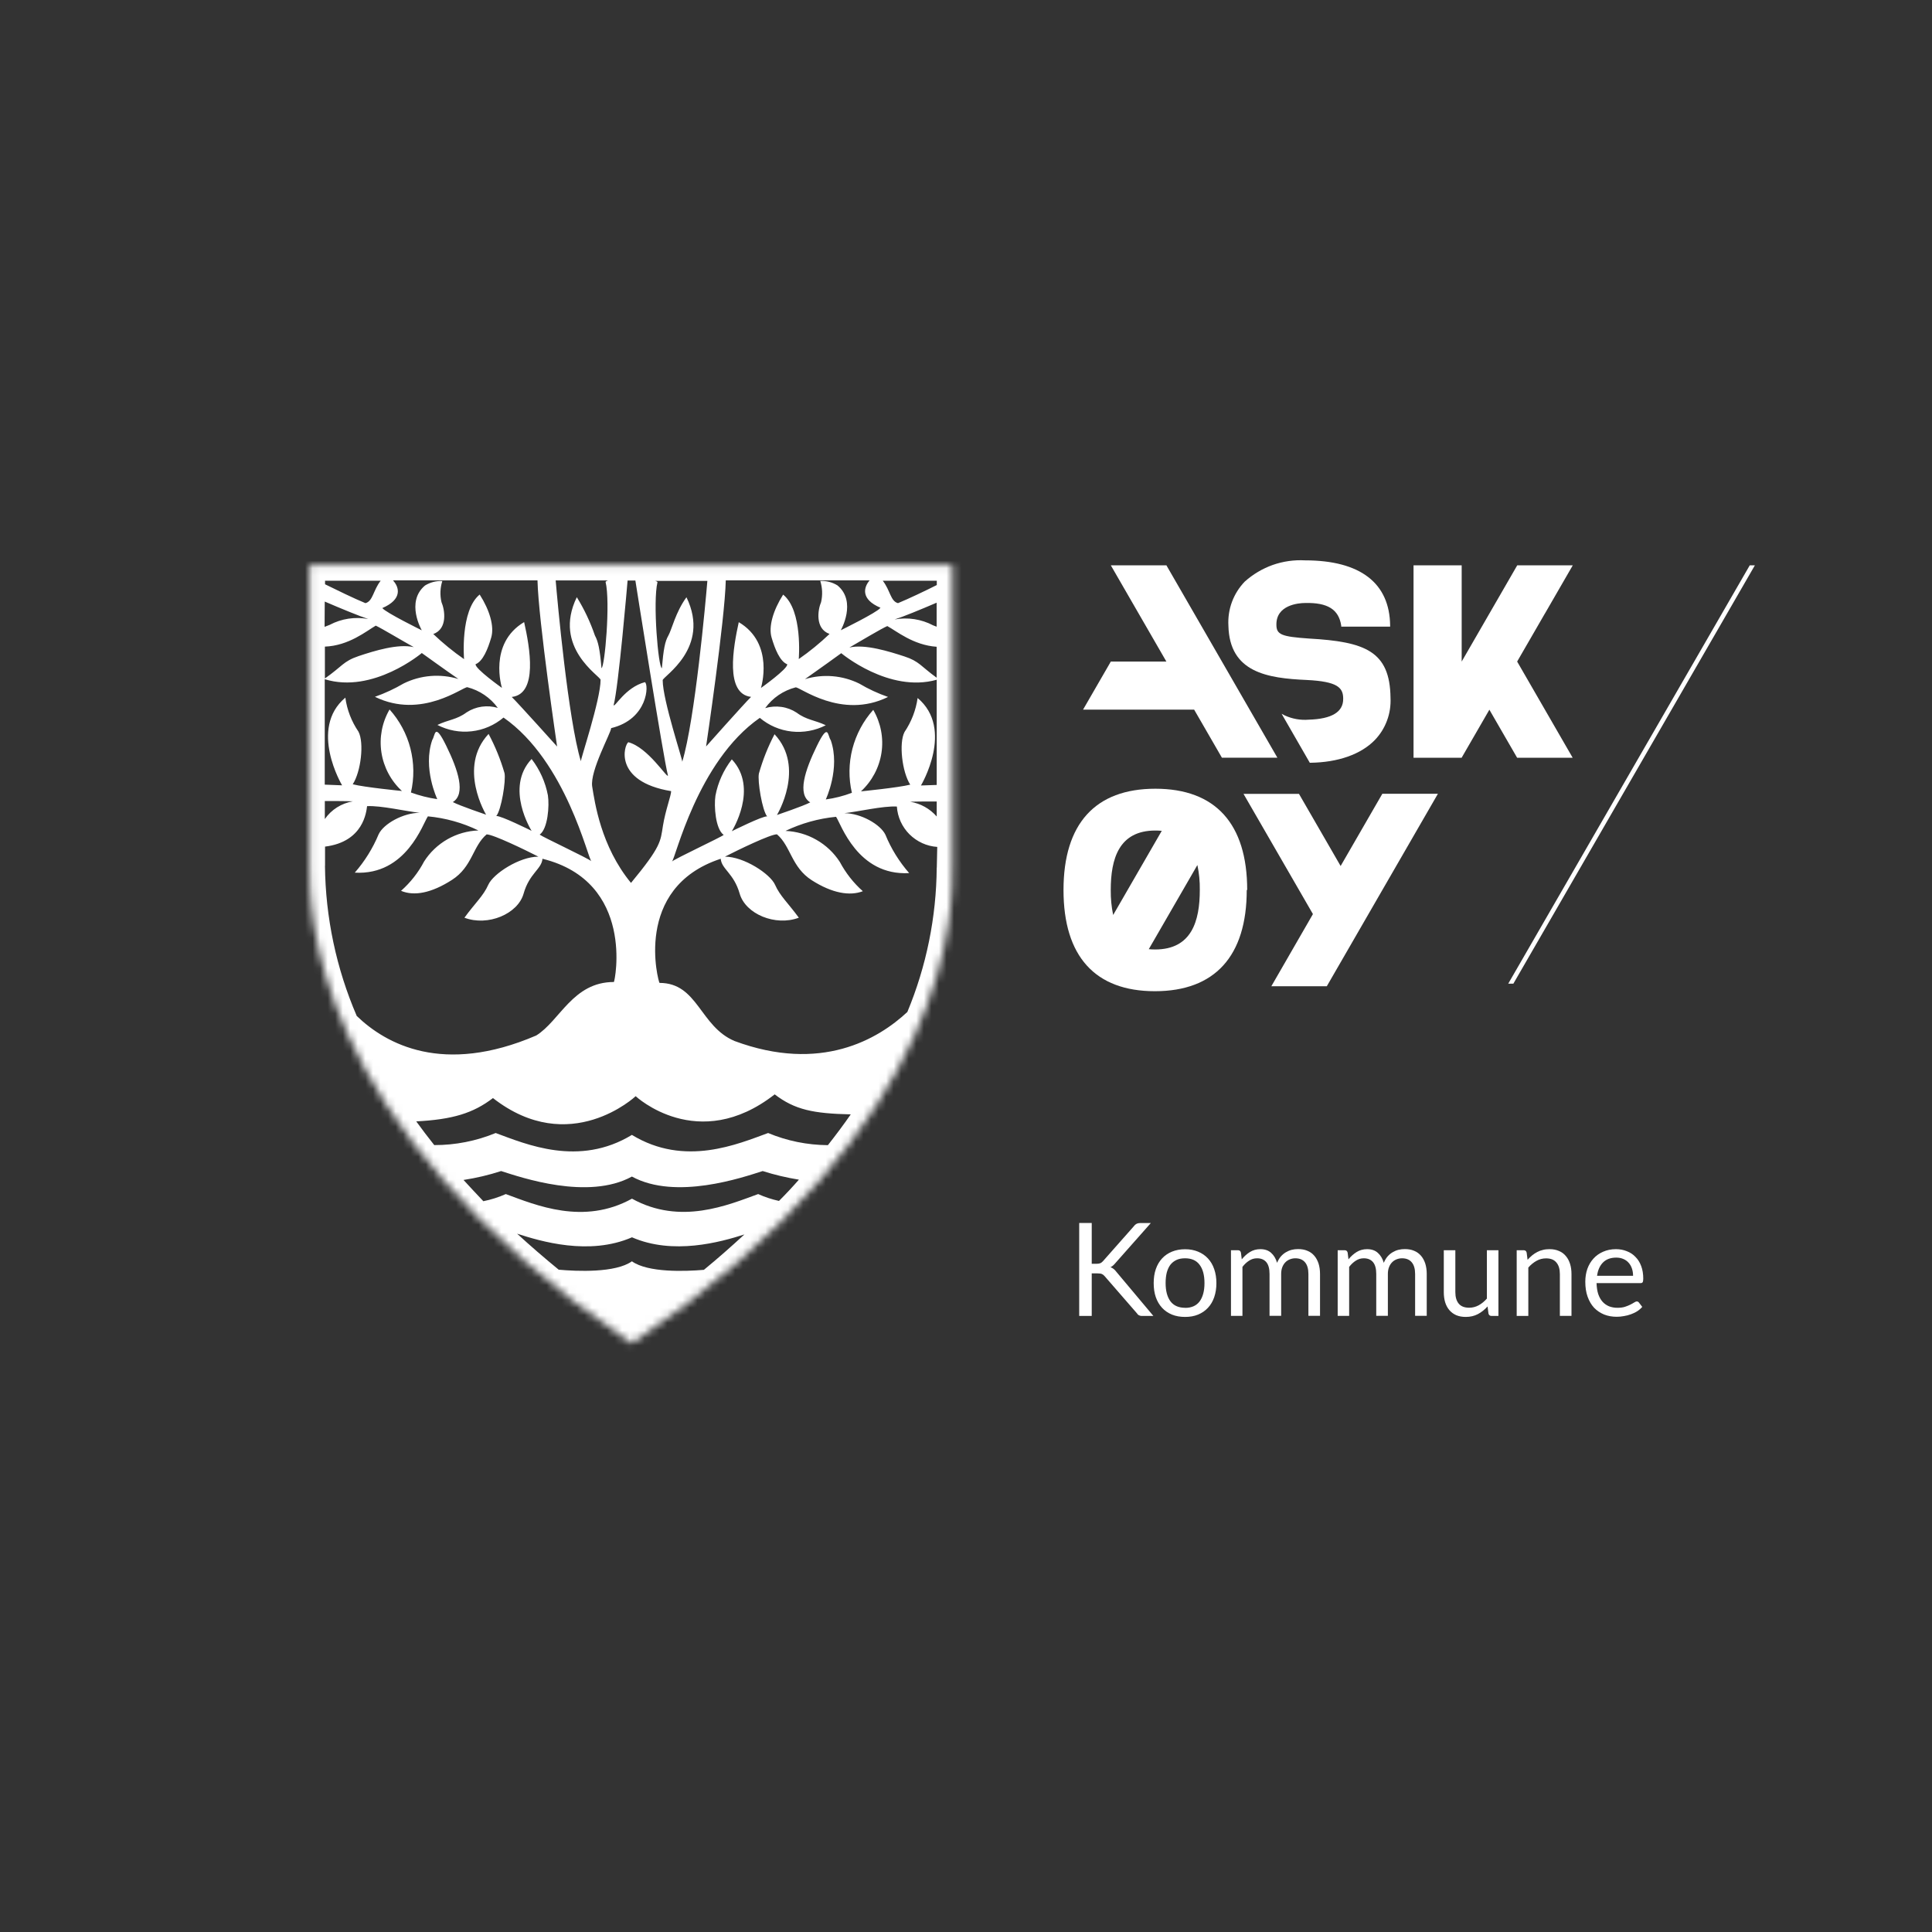
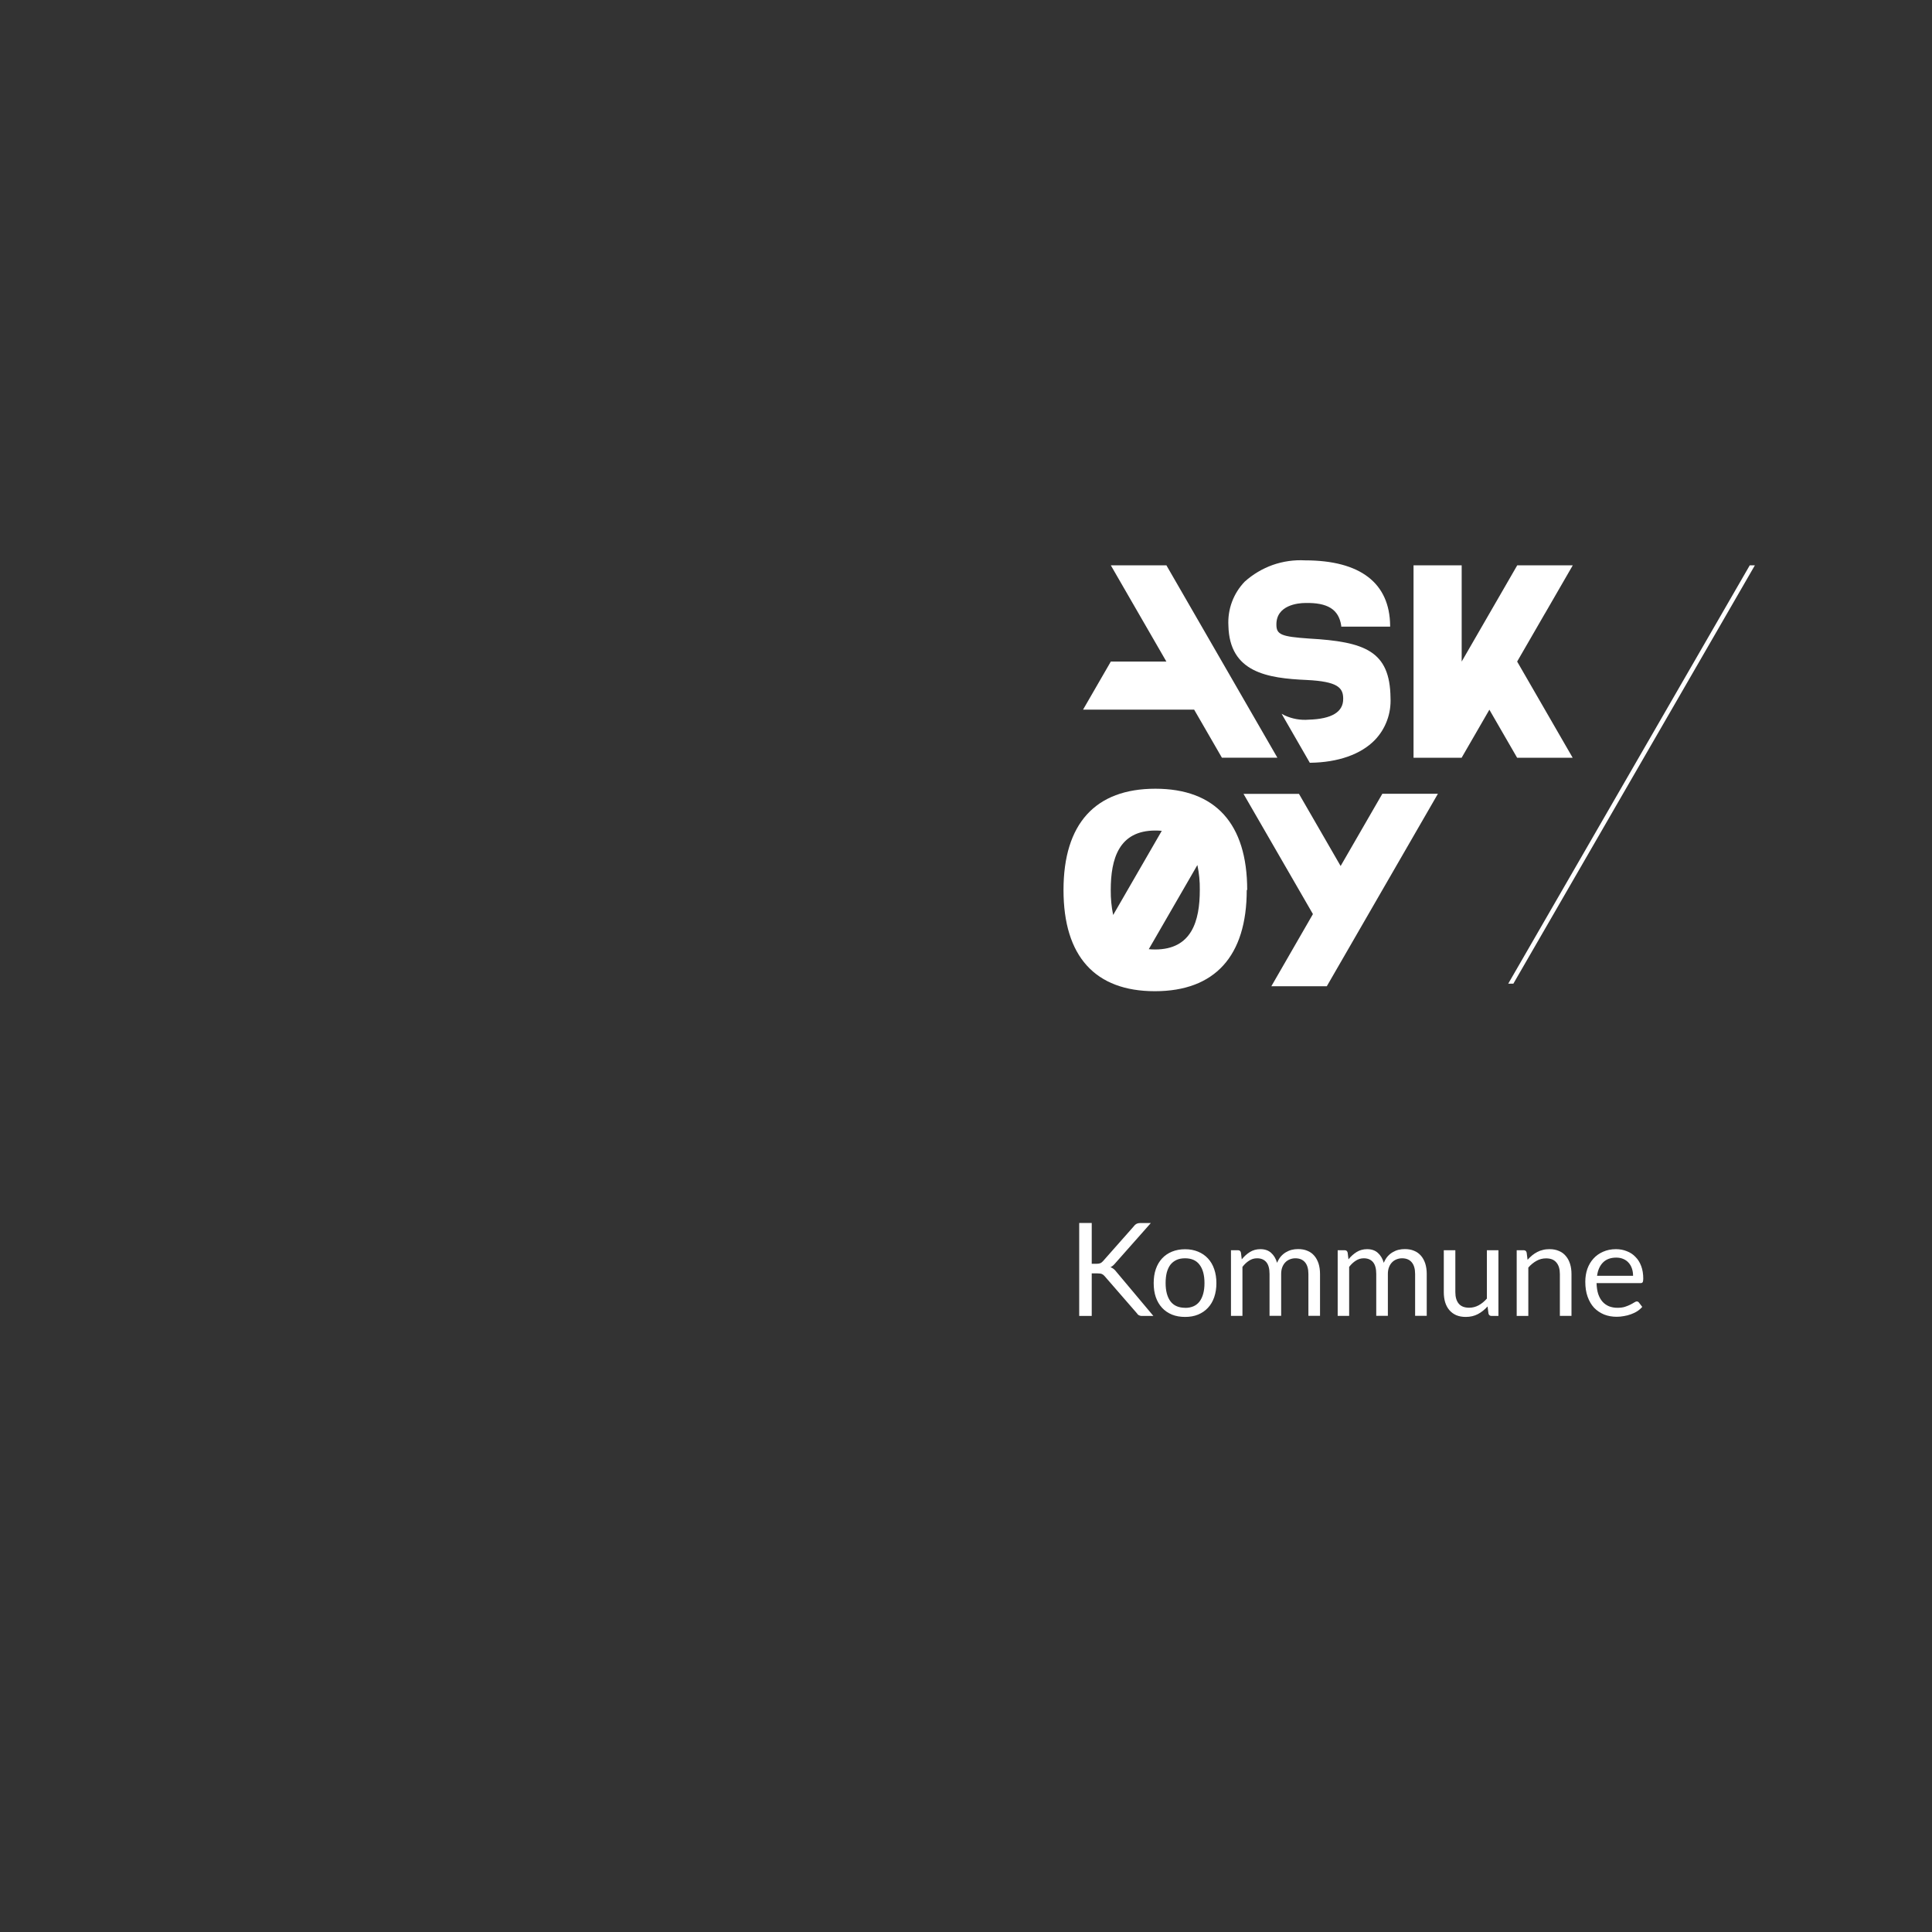
<svg xmlns="http://www.w3.org/2000/svg" id="Askoy" width="256" height="256" viewBox="0 0 256 256">
  <rect x="0" y="0" width="256" height="256" fill="#333333" stroke="none" />
  <defs>
    <style>.cls-1{fill:#fff;stroke-width:0px;}.cls-2{mask:url(#mask);}</style>
    <mask id="mask" x="38.92" y="72.78" width="89.31" height="107.78" maskUnits="userSpaceOnUse">
      <g id="mask0_4044_7261">
-         <path class="cls-1" d="m41.01,74.87v39.84c0,5.14-.47,33.97,42.7,63.31,43.21-29.33,42.49-58.17,42.49-63.31v-39.84H41.01Z" />
-       </g>
+         </g>
    </mask>
  </defs>
  <g id="Logo">
    <g class="cls-2">
-       <path class="cls-1" d="m124.13,76.95v.57c-1.44.73-3.75,1.83-5.14,2.4-1-.25-1.02-1.7-2.02-2.97h7.17Zm-81.06,0h7.37c-1,1.27-1.02,2.72-2.02,2.97-1.47-.6-3.91-1.79-5.35-2.5v-.47Zm0,37.77v-2.54c5.12-.64,5.47-4.64,5.57-5.36,1.85-.1,5.12.68,6.97.88-2.16,0-4.79,1.45-5.44,2.85-.77,1.85-1.84,3.57-3.16,5.08,6.86.39,9.04-6.57,9.69-7.46,2.32.22,4.59.85,6.69,1.87-1.44.05-2.85.45-4.11,1.17-1.25.72-2.32,1.73-3.09,2.95-.77,1.47-1.81,2.78-3.05,3.88,1.74.73,4.03.3,6.75-1.45,2.72-1.75,2.73-4.46,4.59-6.03.87,0,5.12,2.06,6.86,2.95-2.51,0-5.99,2.26-6.64,3.73-.65,1.47-1.74,2.41-3.16,4.36,3.1,1.18,7.08-.49,7.84-3.19.76-2.69,2.39-3.24,2.5-4.62,12.34,3.05,9.58,16.33,9.46,16.33-5.44,0-7.14,5.14-10.29,7.09-12.36,5.31-19.92,1.13-23.78-2.59-2.71-6.29-4.14-13.06-4.21-19.9m81.06.25c-.05,6.56-1.37,13.06-3.89,19.12-3.89,3.63-11.47,8.09-22.9,3.85-4.61-1.95-4.85-7.7-9.94-7.7-.11,0-3.64-12.59,8.11-16.45.11,1.38,1.74,1.92,2.51,4.62s4.73,4.36,7.84,3.19c-1.44-1.96-2.51-2.9-3.15-4.36-.65-1.46-4.14-3.73-6.64-3.73,1.76-.9,6-2.96,6.89-2.96,1.85,1.58,1.91,4.36,4.62,6.09,2.71,1.73,5.04,2.11,6.76,1.45-1.24-1.1-2.27-2.42-3.05-3.88-.78-1.21-1.85-2.22-3.1-2.93-1.25-.72-2.66-1.12-4.1-1.18,2.11-1.01,4.37-1.64,6.7-1.87.64.89,2.83,7.85,9.69,7.46-1.32-1.51-2.39-3.23-3.15-5.09-.66-1.37-3.27-2.85-5.44-2.85,1.85-.2,5.11-.98,6.96-.88.09,1.39.69,2.7,1.67,3.68.99.98,2.29,1.58,3.68,1.67l-.06,2.74Zm0-8.78v2c-.91-1.04-2.15-1.73-3.51-1.95.86-.04,2.16-.04,3.51-.04Zm0-2.18l-2.09.07s4.47-7.47-.44-11.59c-.23,1.62-.83,3.16-1.74,4.51-.76,1.47-.32,5.3.76,6.97-1.52.39-6.53.89-6.53.89,1.46-1.35,2.42-3.15,2.72-5.11s-.09-3.97-1.09-5.69c-1.32,1.47-2.26,3.24-2.76,5.15-.49,1.91-.52,3.92-.07,5.84-1.11.42-2.27.72-3.46.88,0,0,1.96-4.12.66-7.85-.43-.59-.27-2.46-1.85.78-1.58,3.24-2.61,6.39-.87,7.46-.92.49-4.41,1.67-4.41,1.67,0,0,3.81-6.28-.32-10.7-.87,1.66-1.56,3.4-2.07,5.2-.21.98.44,4.91,1.09,5.69-.55-.1-4.68,1.96-4.68,1.96,0,0,3.6-5.69,0-9.52-1.09,1.41-1.84,3.06-2.17,4.81-.21,1.37,0,4.42,1.09,5.2-.32.29-6.42,3.14-6.86,3.53.44-.2,3.32-13.25,11.65-19.04,1.2,1.01,2.67,1.64,4.22,1.81,1.56.17,3.13-.12,4.52-.83-1.44-.69-2.56-.69-3.86-1.67-.61-.4-1.3-.66-2.02-.76-.72-.1-1.45-.05-2.15.16.98-1.36,2.41-2.33,4.03-2.75.54-.1,6.04,4.32,12.25,1.27-1.32-.46-2.6-1.05-3.81-1.77-2.24-1.1-4.81-1.31-7.2-.59,1.54-1.07,4.81-3.44,4.81-3.44,0,0,6.32,5.31,12.65,3.52v13.91Zm-5.58-21.93c1.09-.34,3.4-1.29,5.57-2.22v3.18l-.45-.17c-1.57-.83-3.37-1.11-5.12-.79Zm-.98.87c1.22.66,3.46,2.54,6.55,2.75v4.1c-2.08-1.5-2.3-2.18-4.27-2.82-1.97-.64-5.22-1.67-7.29-1.18,1.2-.69,4.32-2.56,5.04-2.85m-30.46-5.81c-.08-.09-.2-.15-.32-.17h6.92c-.22,2.64-1.64,18.41-3.33,23.97.11-.1-2.59-8.16-2.59-10.81,0-.49,6.42-4.26,3.15-10.99-1.44,1.96-1.96,4.32-2.4,5.08-.44.76-.64,1.77-.86,4.32-.47-.07-1.22-8.76-.58-11.4m-23.06,82.04c-.92-.97-1.8-1.91-2.64-2.83,1.69-.26,3.36-.65,4.98-1.18,2.67.85,11.52,3.91,17.33.73,5.82,3.17,14.66.12,17.33-.73,1.57.5,3.18.88,4.8,1.14-.85.97-1.73,1.91-2.64,2.82-.95-.21-1.87-.51-2.76-.91-4,1.45-10.3,4.16-16.72.61-6.42,3.55-12.72.86-16.72-.61-.95.42-1.94.74-2.95.94m9.96,9.08c-1.95-1.6-3.79-3.19-5.51-4.77,3.08,1,9.54,2.95,15.22.48,5.47,2.38,11.7.64,14.9-.38-1.72,1.58-3.49,3.15-5.37,4.69-2.48.21-7.4.39-9.54-1.13-2.16,1.55-7.29,1.33-9.71,1.11m-18.88-19.65c4.84-.25,7.56-1.09,10.18-3.09,10.18,7.95,18.91-.25,18.91-.25,0,0,8.24,7.71,18.42-.24,2.68,2.05,5.13,2.54,10.08,2.65-.95,1.37-1.97,2.73-3.03,4.08-2.72-.02-5.41-.56-7.92-1.61-4,1.45-11.03,4.53-18.05.25-7.03,4.28-14.05,1.22-18.05-.25-2.58,1.06-5.35,1.61-8.14,1.6-.84-1.06-1.65-2.12-2.4-3.16m28.03-71.65h1.02c.04.25,3.7,23.5,4.32,25.85-.11.39-2.64-3.73-5.25-4.42-.54.29-2.07,5.2,5.67,6.48,0,.59-.76,2.55-1.09,4.61-.33,2.06-.21,2.69-4.23,7.55-4-4.86-4.8-10.7-5.14-12.76-.33-2.06,2.51-7.16,2.51-7.75,4.9-1.18,5.01-5.81,4.47-6.09-2.61.69-4.03,3.44-4.14,3.04.64-2.33,1.83-16.26,1.85-16.52m-9.54,0h6.98c-.14.02-.27.08-.36.19.66,2.65-.11,11.34-.54,11.43-.22-2.55-.44-3.53-.87-4.32-.61-1.78-1.41-3.48-2.4-5.08-3.26,6.68,3.15,10.47,3.15,10.95,0,2.65-2.72,10.71-2.61,10.8-1.69-5.57-3.12-21.34-3.34-23.97m-23.84,5.99c.66.29,3.82,2.18,5.04,2.85-2.07-.49-5.23.49-7.3,1.18-2.07.7-2.16,1.35-4.48,2.97v-4.22c3.17-.12,5.5-2.06,6.74-2.78Zm-6.76-3.19c2.23.96,4.65,1.95,5.76,2.31-1.74-.32-3.55-.05-5.11.78l-.67.26.02-3.35Zm0,24.25v-13.96c6.4,1.98,12.86-3.47,12.86-3.47,0,0,3.26,2.35,4.85,3.44-2.4-.73-4.99-.52-7.25.59-1.21.71-2.48,1.3-3.81,1.77,6.21,3.04,11.7-1.37,12.25-1.27,1.62.42,3.05,1.39,4.03,2.74-.69-.21-1.42-.26-2.13-.16-.71.1-1.4.36-2,.75-1.31.98-2.46.98-3.87,1.67,1.39.72,2.97,1.02,4.53.84,1.56-.17,3.03-.81,4.23-1.82,8.33,5.8,11.21,18.84,11.65,19.04-.43-.39-6.53-3.24-6.86-3.53,1.09-.78,1.3-3.83,1.09-5.2-.33-1.75-1.07-3.4-2.16-4.82-3.6,3.83,0,9.52,0,9.52,0,0-4.14-2.06-4.68-1.96.66-.78,1.3-4.71,1.09-5.69-.52-1.8-1.23-3.54-2.11-5.19-4.14,4.42-.33,10.7-.33,10.7,0,0-3.48-1.18-4.41-1.67,1.74-1.07.72-4.22-.87-7.46-1.59-3.24-1.44-1.37-1.85-.78-1.3,3.73.66,7.85.66,7.85-1.19-.17-2.36-.47-3.49-.88.45-1.93.42-3.93-.07-5.85-.49-1.91-1.44-3.68-2.76-5.15-1,1.72-1.38,3.72-1.08,5.69.3,1.96,1.26,3.77,2.72,5.11,0,0-4.98-.49-6.52-.89,1.09-1.67,1.53-5.5.76-6.97-.92-1.35-1.52-2.89-1.74-4.51-4.9,4.12-.43,11.62-.43,11.62l-2.29-.09Zm0,2.18c1.38,0,2.82,0,3.72.04-.74.13-1.46.4-2.09.8-.64.4-1.19.93-1.62,1.55v-2.4Zm9.1-29.24h19.09c.13,5.35,2.6,22.02,2.6,22.02,0,0-5.03-5.6-6.01-6.57,3.49-.39,2.4-6.54,1.64-9.92-4.79,2.85-2.94,8.72-2.94,8.72,0,0-3.6-2.55-3.49-3.14.98-.39,1.64-2.06,2.07-3.54.43-1.47-.21-3.63-1.53-5.69-2.61,2.13-2.07,8.56-2.07,8.56-1.44-1-2.81-2.12-4.08-3.33,1.95-.69,1.52-3.24,1.09-4.22-.22-.93-.18-1.9.11-2.8-.81-.04-1.6.17-2.29.59-2.61,2.18-.43,5.94-.43,5.94,0,0-4.8-2.36-5.23-2.95,2.68-1.15,2.25-2.75,1.44-3.63m64.53,3.63c-.43.59-5.22,2.94-5.22,2.94,0,0,2.16-3.78-.44-5.94-.68-.42-1.48-.63-2.28-.59.29.91.32,1.88.11,2.8-.43.99-.84,3.53,1.12,4.22-1.27,1.21-2.64,2.33-4.08,3.33,0,0,.55-6.43-2.07-8.54-1.31,2.06-1.96,4.23-1.53,5.69.43,1.47,1.09,3.15,2.07,3.54.11.59-3.48,3.14-3.48,3.14,0,0,1.85-5.89-2.94-8.72-.73,3.32-1.85,9.5,1.63,9.9-.98.97-5.96,6.57-5.96,6.57,0,0,2.48-16.66,2.61-22.01h19.06c-.79.92-1.22,2.51,1.44,3.63m11.52,34.35v-42.15H38.92v42.13c0,13.16,5.64,39.07,43.62,64.87l1.15.78,1.15-.78c28.02-19.03,43.42-42.04,43.38-64.79" />
-     </g>
+       </g>
    <path class="cls-1" d="m158.98,117.93c0,4.12-1.08,7.88-5.92,7.88-.28,0-.56-.01-.84-.04l6.44-11.15c.23,1.09.34,2.2.32,3.31m-5.04-7.84l-6.44,11.15c-.23-1.09-.33-2.2-.32-3.31,0-4.12,1.07-7.88,5.91-7.88.28,0,.56.01.84.04m11.33,7.84c0-8.78-4.21-13.42-12.17-13.42s-12.17,4.64-12.17,13.42,4.18,13.41,12.11,13.41,12.17-4.64,12.17-13.41" />
    <path class="cls-1" d="m183.16,105.19l-5.52,9.56-5.52-9.56h-7.35l9.2,15.93-5.51,9.56h7.35l14.72-25.5h-7.37Z" />
    <path class="cls-1" d="m204.72,81.28l3.68-6.37h-7.36l-7.36,12.75v-12.75h-6.38v25.5h6.37l3.68-6.37,3.68,6.37h7.36l-7.36-12.75,3.68-6.37h0Z" />
    <path class="cls-1" d="m154.55,74.91h-7.36l7.36,12.75h-7.36l-3.68,6.37h14.72l3.68,6.37h7.35l-14.71-25.5Z" />
    <path class="cls-1" d="m173.55,101.06l-3.73-6.48.44.23c.99.45,2.07.64,3.15.55,3.06-.09,4.6-1.02,4.57-2.79,0-1.48-.79-2.27-4.84-2.47-5.17-.23-10.23-.97-10.37-7.2-.06-1.07.1-2.14.47-3.14.37-1,.95-1.92,1.69-2.69,1.08-.97,2.34-1.72,3.71-2.21,1.37-.48,2.83-.69,4.28-.61,7.32,0,11.22,3,11.28,8.64v.14h-6.48v-.12c-.32-2.16-1.8-3.08-4.78-3.01-.9,0-3.85.27-3.81,2.88,0,1.31.67,1.58,4.32,1.83,7.41.42,10.73,1.65,10.8,7.85.05,1.02-.1,2.05-.46,3.01-.35.96-.9,1.84-1.61,2.58-1.85,1.91-4.88,2.97-8.55,3.02h-.09Z" />
    <path class="cls-1" d="m231.85,74.91h.68l-32,55.43h-.68l32-55.43Z" />
    <path class="cls-1" d="m144.65,167.46h.63c.22,0,.39-.03.52-.08.13-.06.25-.15.36-.28l4.1-4.64c.11-.15.24-.25.36-.31.13-.06.28-.09.46-.09h1.41l-4.69,5.3c-.11.14-.23.25-.33.34-.1.09-.21.16-.33.21.15.05.29.13.42.23.13.1.25.23.37.39l4.9,5.84h-1.44c-.11,0-.2,0-.28-.02-.07-.02-.14-.04-.2-.07-.06-.04-.11-.07-.15-.11-.04-.05-.08-.1-.12-.16l-4.25-4.89c-.11-.14-.24-.24-.37-.3-.13-.06-.33-.09-.6-.09h-.76v5.64h-1.66v-12.32h1.66v5.4Zm12.38-1.93c.64,0,1.21.11,1.72.32.51.21.95.51,1.31.9s.64.86.83,1.42c.19.55.29,1.17.29,1.85s-.1,1.31-.29,1.86c-.19.55-.46,1.02-.83,1.41-.36.39-.8.69-1.31.9-.51.21-1.08.31-1.72.31s-1.22-.1-1.74-.31c-.51-.21-.95-.51-1.31-.9-.36-.39-.64-.86-.83-1.41-.19-.55-.28-1.17-.28-1.86s.09-1.3.28-1.85c.19-.56.47-1.03.83-1.42s.8-.69,1.31-.9c.52-.21,1.09-.32,1.74-.32Zm0,7.77c.86,0,1.5-.29,1.93-.86.42-.58.64-1.38.64-2.42s-.21-1.85-.64-2.42c-.42-.58-1.07-.87-1.93-.87-.44,0-.82.07-1.14.22-.32.15-.59.36-.81.64-.21.28-.37.63-.48,1.04-.1.41-.15.87-.15,1.38,0,1.03.21,1.84.64,2.42.43.57,1.08.86,1.95.86Zm6.08,1.07v-8.71h.92c.22,0,.35.11.4.32l.11.89c.32-.4.68-.72,1.08-.97.4-.25.86-.38,1.39-.38.58,0,1.06.16,1.42.49.37.33.63.77.79,1.32.13-.32.29-.59.48-.82.2-.23.42-.42.67-.57.25-.15.51-.26.78-.33.28-.07.56-.1.85-.1.46,0,.87.07,1.22.22.36.14.67.36.91.64.25.28.44.63.58,1.04.13.41.2.87.2,1.4v5.54h-1.54v-5.54c0-.68-.15-1.2-.45-1.55-.3-.36-.73-.53-1.29-.53-.25,0-.49.05-.72.14-.22.09-.42.21-.59.39-.17.17-.31.39-.41.65-.1.26-.15.56-.15.9v5.54h-1.54v-5.54c0-.7-.14-1.22-.42-1.56-.28-.34-.69-.52-1.23-.52-.38,0-.73.1-1.05.31-.32.2-.62.48-.89.83v6.49h-1.54Zm14.14,0v-8.71h.92c.22,0,.35.11.4.32l.11.89c.32-.4.68-.72,1.08-.97.4-.25.87-.38,1.39-.38.58,0,1.06.16,1.42.49.37.33.63.77.79,1.32.13-.32.29-.59.48-.82.2-.23.42-.42.67-.57s.51-.26.78-.33c.28-.07.57-.1.85-.1.46,0,.87.07,1.22.22.36.14.66.36.91.64.25.28.44.63.58,1.04.13.41.2.87.2,1.4v5.54h-1.54v-5.54c0-.68-.15-1.2-.45-1.55-.3-.36-.73-.53-1.29-.53-.25,0-.49.05-.72.14-.22.09-.42.21-.59.39-.17.17-.31.39-.41.65-.1.26-.15.56-.15.9v5.54h-1.54v-5.54c0-.7-.14-1.22-.42-1.56-.28-.34-.69-.52-1.23-.52-.38,0-.73.1-1.05.31-.32.2-.62.48-.89.83v6.49h-1.54Zm21.3-8.71v8.71h-.91c-.22,0-.36-.11-.41-.32l-.12-.94c-.38.42-.8.76-1.27,1.01-.47.25-1.01.38-1.62.38-.48,0-.9-.08-1.26-.23-.36-.16-.66-.38-.91-.67-.25-.29-.43-.63-.56-1.04-.12-.41-.18-.86-.18-1.35v-5.55h1.53v5.55c0,.66.15,1.17.45,1.53.3.36.76.54,1.38.54.45,0,.87-.11,1.26-.32.4-.22.76-.52,1.09-.89v-6.41h1.53Zm3.87,1.26c.19-.21.39-.4.6-.58.21-.17.44-.32.67-.44.24-.13.49-.22.76-.28.27-.07.56-.1.87-.1.48,0,.89.08,1.25.24.37.15.67.38.91.67.25.29.43.63.56,1.04.13.41.19.86.19,1.35v5.54h-1.54v-5.54c0-.66-.15-1.17-.46-1.53-.3-.37-.75-.55-1.37-.55-.45,0-.88.11-1.27.33-.39.22-.75.51-1.08.89v6.41h-1.54v-8.71h.92c.22,0,.35.11.4.32l.12.95Zm13.97,2.14c0-.36-.05-.68-.15-.97-.1-.3-.24-.55-.44-.77-.19-.22-.42-.38-.7-.5-.28-.12-.59-.18-.94-.18-.73,0-1.32.21-1.75.64-.42.42-.69,1.01-.79,1.77h4.76Zm1.24,4.08c-.19.23-.42.43-.68.6-.26.17-.55.3-.85.41-.3.11-.61.19-.93.24-.32.06-.64.09-.95.09-.6,0-1.16-.1-1.67-.3-.5-.21-.94-.5-1.32-.89-.37-.4-.65-.88-.86-1.46-.21-.58-.31-1.24-.31-1.99,0-.61.09-1.17.27-1.7.19-.53.46-.98.81-1.37.35-.39.78-.69,1.28-.91.5-.22,1.07-.34,1.7-.34.52,0,1,.09,1.44.27.45.17.83.42,1.15.76.33.33.58.73.76,1.22.18.48.27,1.03.27,1.65,0,.24-.03.4-.08.48-.05.08-.15.12-.29.12h-5.82c.02.55.09,1.03.22,1.44.14.41.33.75.57,1.02.24.27.53.47.86.61.33.13.71.2,1.12.2.38,0,.71-.04.99-.13.28-.09.52-.19.72-.29.2-.1.37-.2.5-.28.14-.09.25-.14.35-.14.13,0,.22.05.29.15l.43.56Z" />
  </g>
</svg>